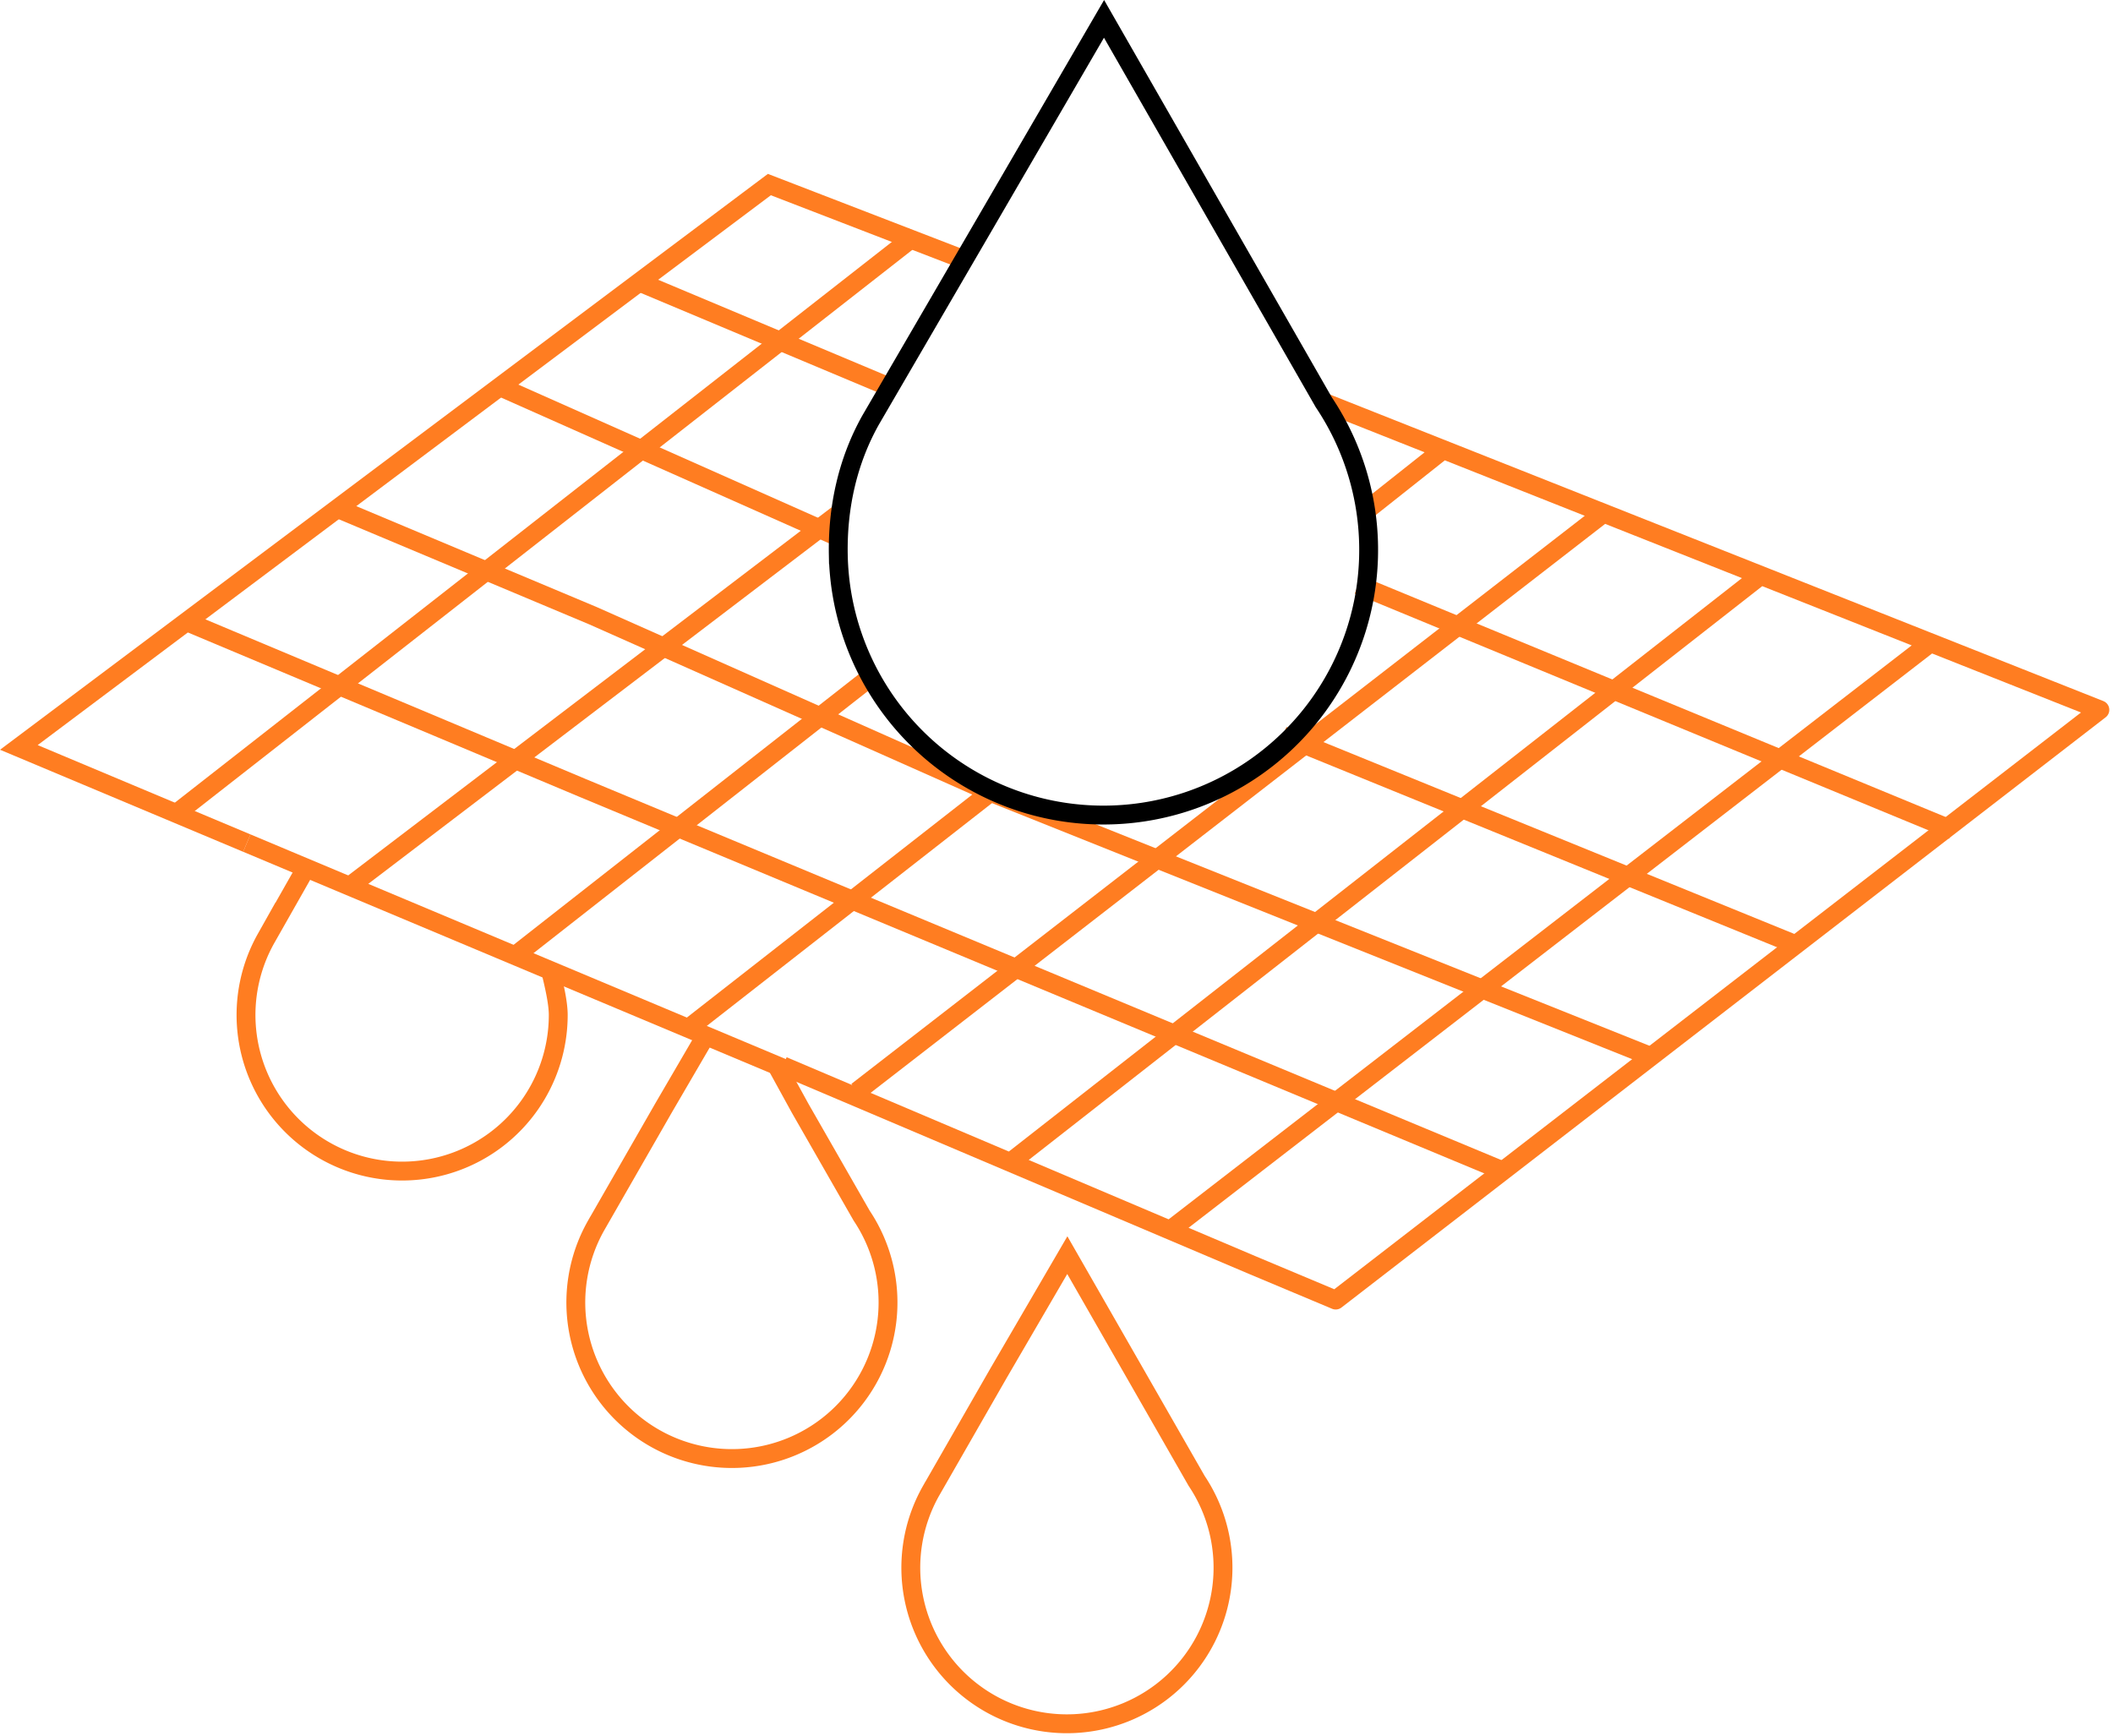
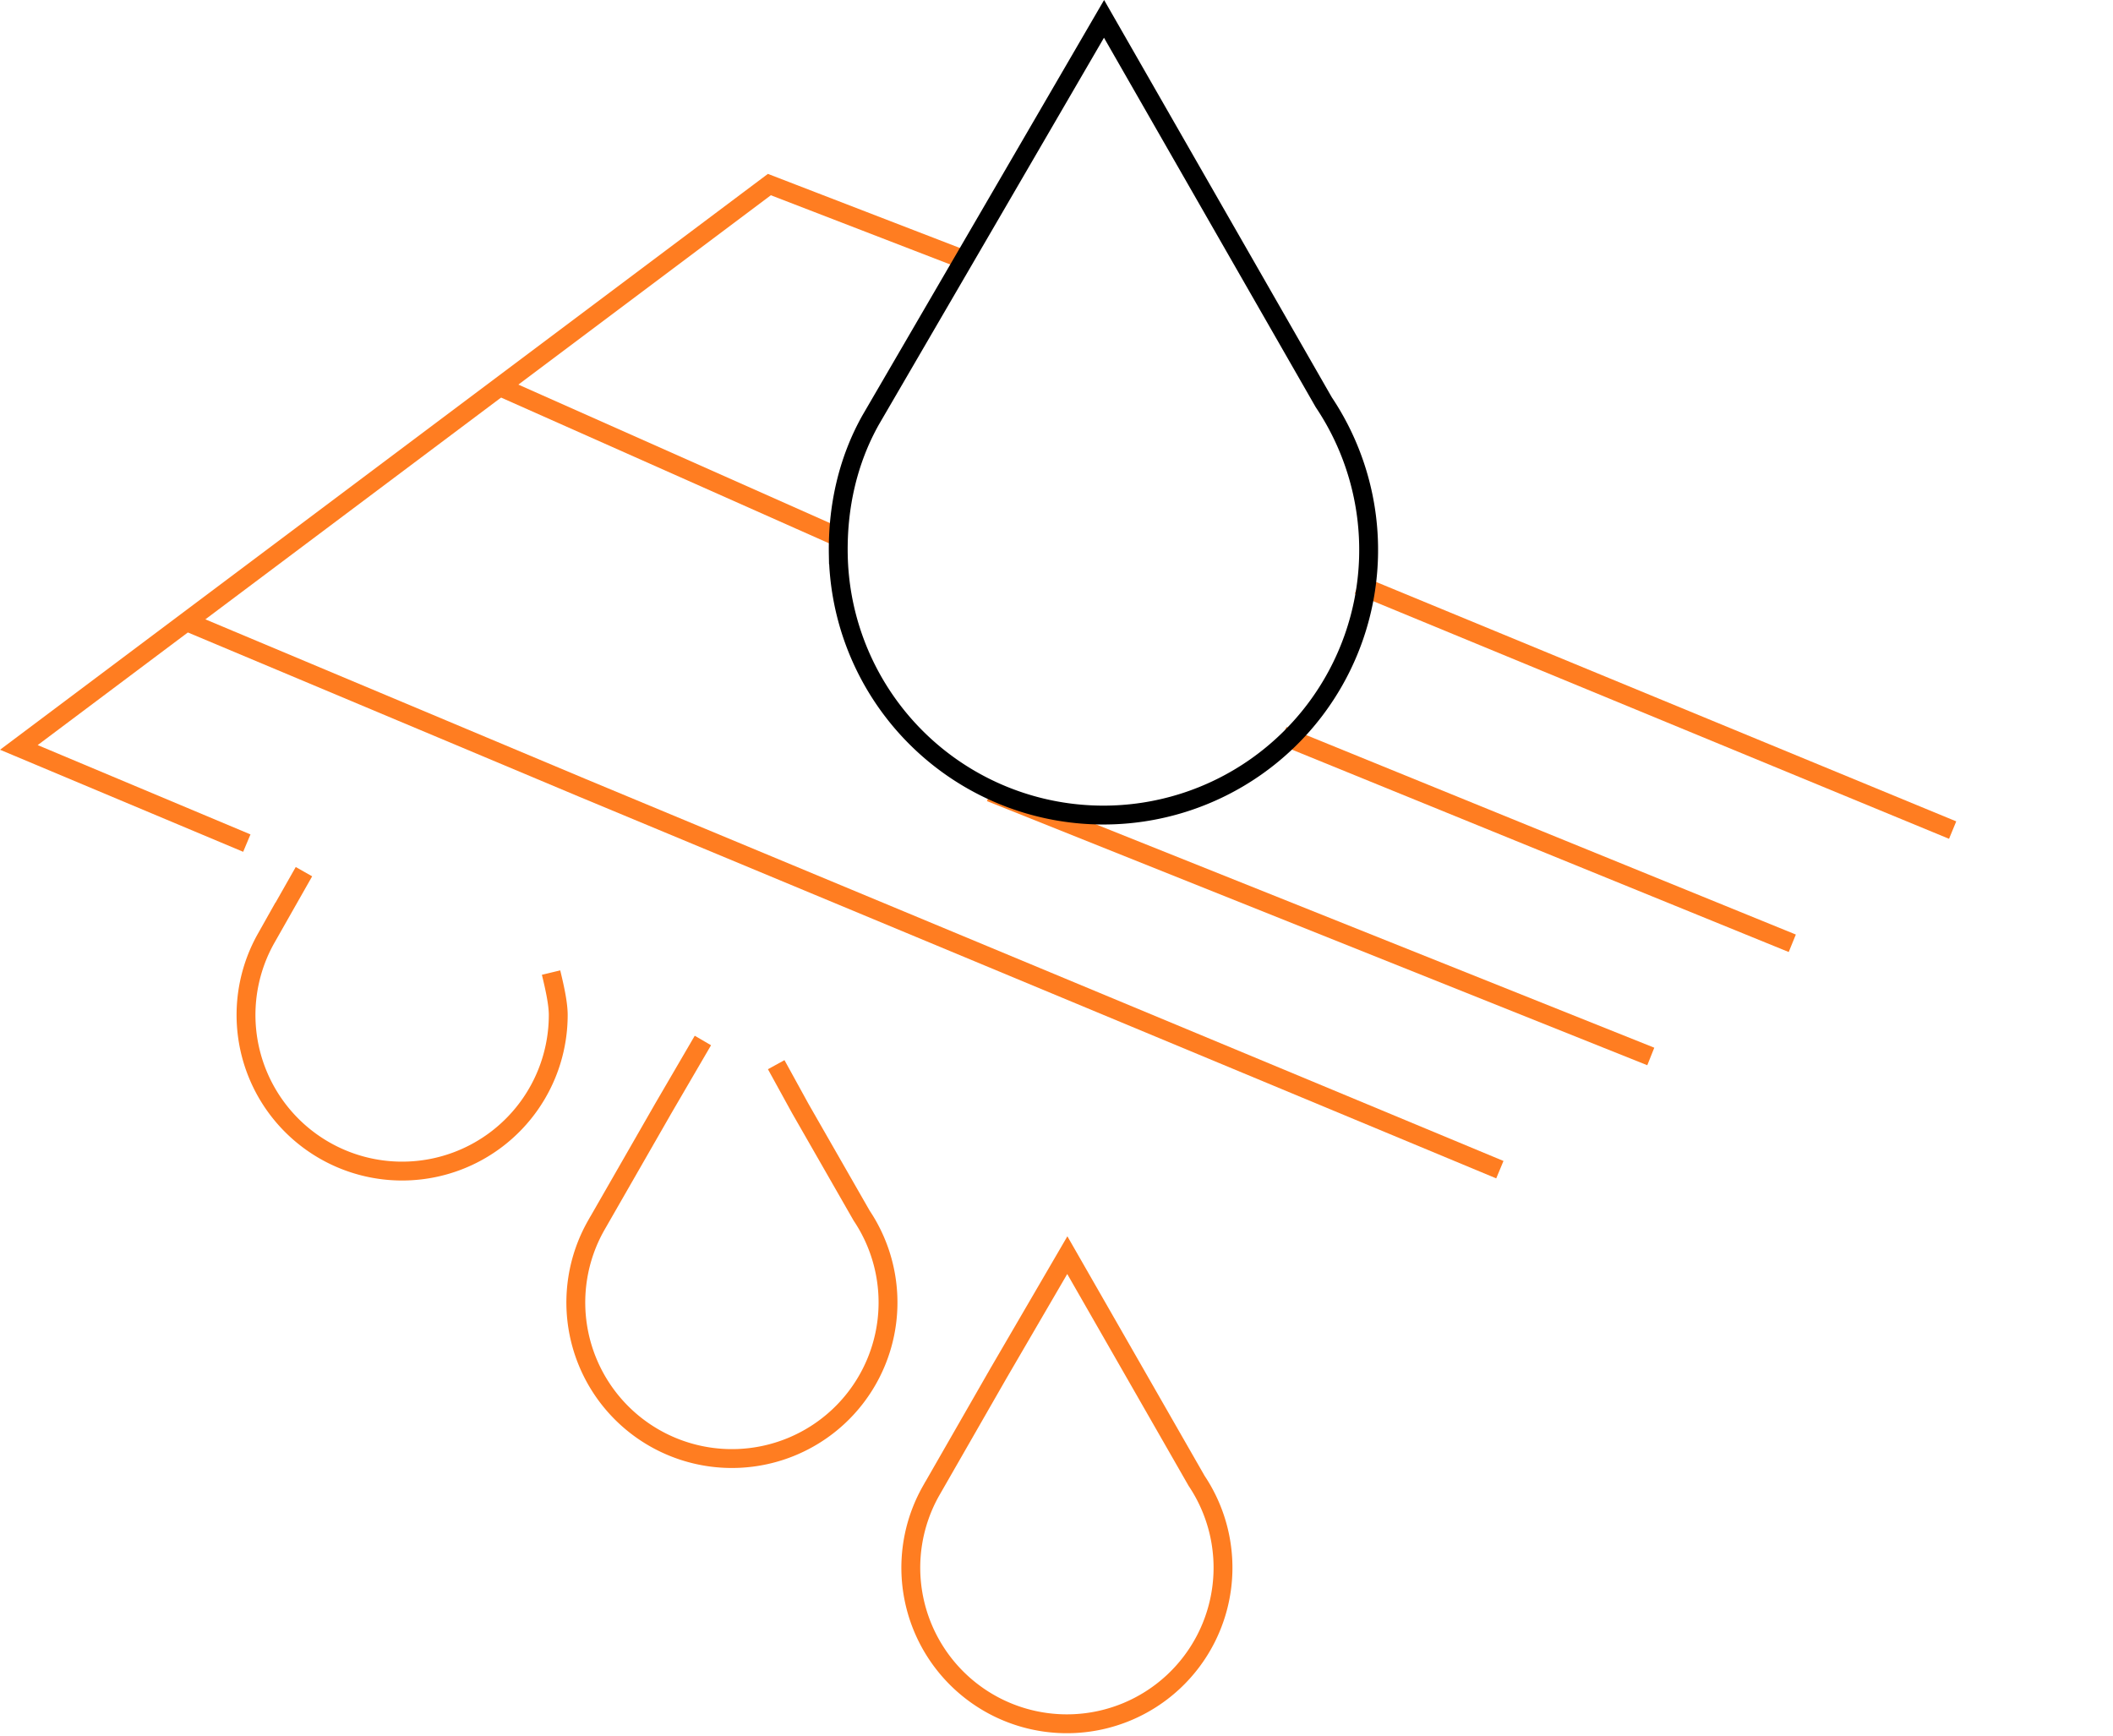
<svg xmlns="http://www.w3.org/2000/svg" viewBox="0 0 112 92" width="112" height="92" fill="none">
  <path d="M13.083 44.69 1 39.618 40.781 9.783l10.307 3.978" stroke="#FF7D21" stroke-miterlimit="10" />
-   <path d="m41.67 56.688-7.72-3.24-7.435-3.12-13.433-5.639" stroke="#FF7D21" stroke-miterlimit="10" />
  <path d="M79.5 62 30.867 41.76l-7.434-3.122L10 33" stroke="#FF7D21" stroke-miterlimit="10" />
-   <path d="m52.5 42-21.067-9.362L18 27" stroke="#FF7D21" stroke-miterlimit="10" />
  <path d="m87.5 56-35-14" stroke="#FF7D21" stroke-miterlimit="10" />
  <path d="m44.5 28.5-18-8" stroke="#FF7D21" stroke-miterlimit="10" />
  <path d="M95 50 68 39" stroke="#FF7D21" stroke-miterlimit="10" />
  <path d="M103.5 44 72 31" stroke="#FF7D21" stroke-miterlimit="10" />
-   <path d="M47.434 20.638 34 15" stroke="#FF7D21" stroke-miterlimit="10" />
-   <path d="m70.257 21.355 41.047 16.271-40.505 31.286-4.4-1.846L41.5 56.5m61.006-22.567L62 65.22M93.326 30.5 53.5 61.653M76.499 23.83l-4 3.17m12.5.2L45.435 57.847M45.998 36l-18.5 14.5m17-23.3-26 19.8m30-34.5-39 30.5m43-1-16 12.5" stroke="#FF7D21" stroke-miterlimit="10" stroke-linejoin="round" />
  <path clip-rule="evenodd" d="m70.167 21.323-5.533-9.654L58.52 1l-6.184 10.633L46.15 22.26c-1.225 2.18-1.762 4.646-1.716 7.146a14.057 14.057 0 1 0 25.733-8.083Z" stroke="#000" stroke-miterlimit="10" />
  <path d="m63.428 78.496-3.255-5.683-3.6-6.282-3.642 6.25-3.589 6.257a8.274 8.274 0 1 0 14.086-.542Z" stroke="#FF7D21" stroke-miterlimit="10" />
  <path d="m37.257 55.153-2.081 3.568-3.59 6.258a8.274 8.274 0 1 0 14.086-.542l-3.255-5.683-1.274-2.319" stroke="#FF7D21" stroke-miterlimit="10" />
  <path d="m16.111 46.204-2.009 3.54a8.275 8.275 0 1 0 15.488 4.059c0-.67-.231-1.628-.381-2.25" stroke="#FF7D21" stroke-miterlimit="10" />
</svg>